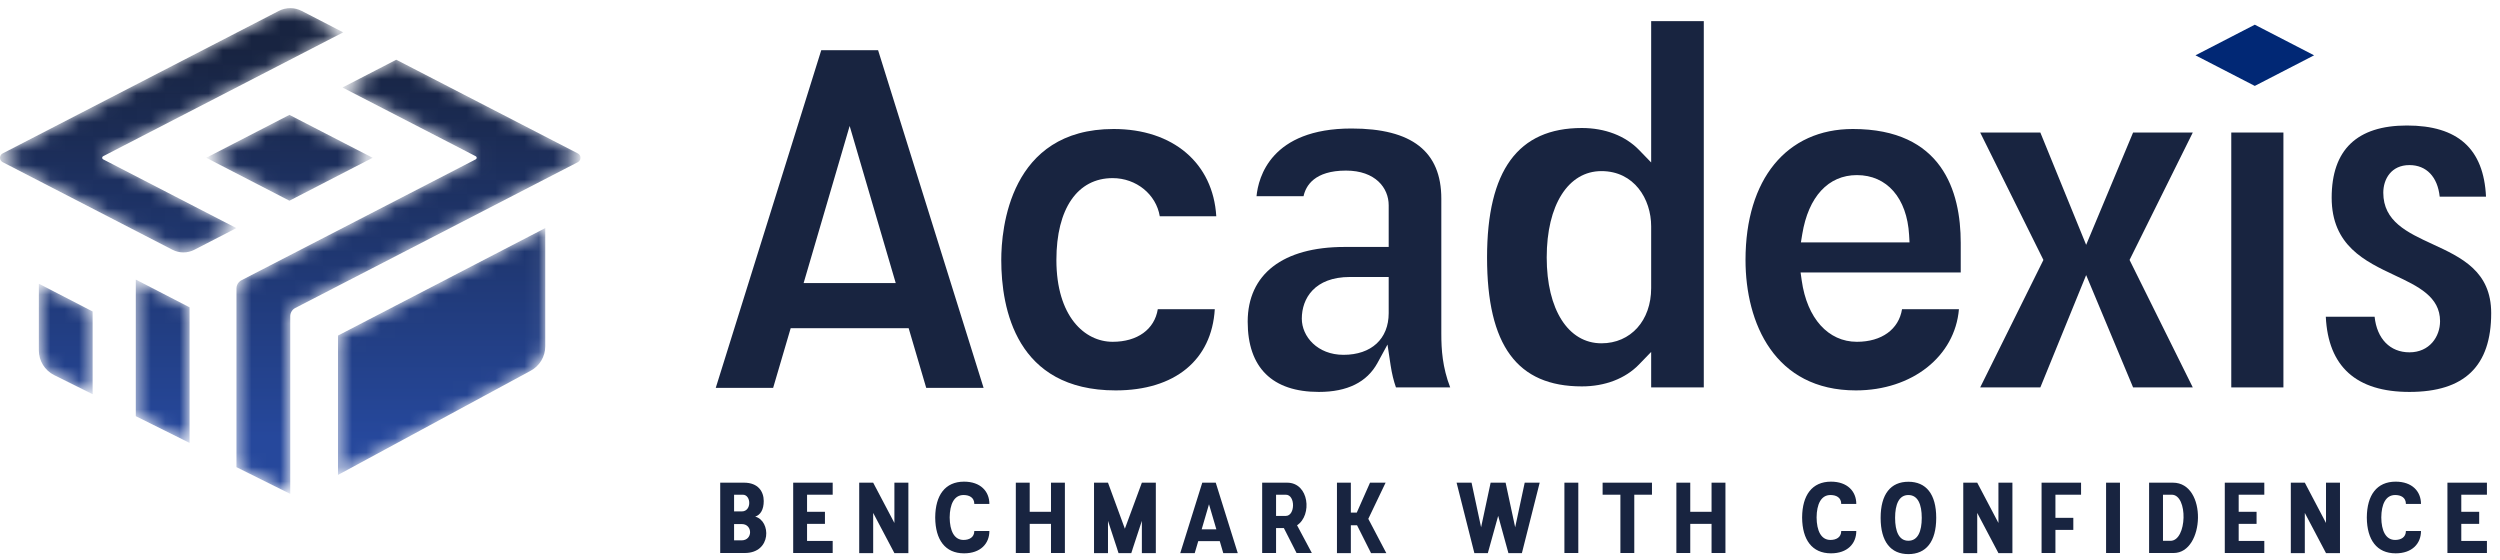
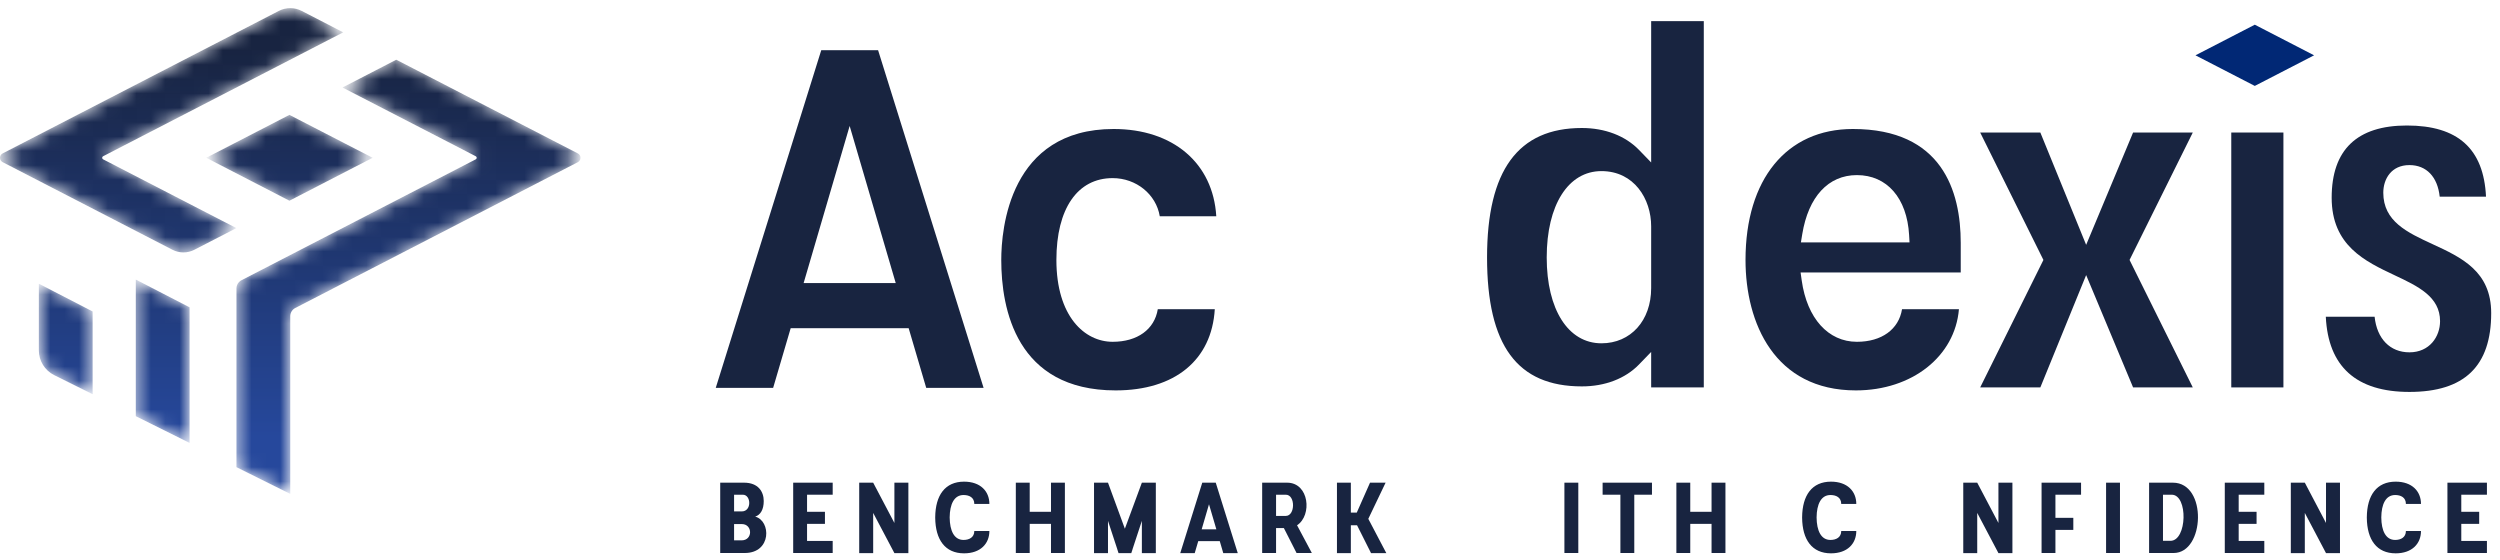
<svg xmlns="http://www.w3.org/2000/svg" width="174" height="39" viewBox="0 0 174 39" fill="none">
  <mask id="mask0_1_702" style="mask-type:luminance" maskUnits="userSpaceOnUse" x="0" y="0" width="24" height="18">
    <path d="M23.888 2.251L20.998 0.759C20.498 0.502 19.905 0.502 19.406 0.759L0.185 10.677C-0.062 10.805 -0.062 11.159 0.186 11.287L12.001 17.383C12.48 17.631 13.05 17.631 13.53 17.383L16.452 15.876L7.176 11.089C7.089 11.045 7.089 10.92 7.176 10.875L23.888 2.251Z" fill="white" />
  </mask>
  <g mask="url(#mask0_1_702)">
    <path d="M23.888 2.251L20.998 0.759C20.498 0.502 19.905 0.502 19.406 0.759L0.185 10.677C-0.062 10.805 -0.062 11.159 0.186 11.287L12.001 17.383C12.48 17.631 13.05 17.631 13.53 17.383L16.452 15.876L7.176 11.089C7.089 11.045 7.089 10.92 7.176 10.875L23.888 2.251Z" fill="url(#paint0_linear_1_702)" />
  </g>
  <mask id="mask1_1_702" style="mask-type:luminance" maskUnits="userSpaceOnUse" x="14" y="7" width="12" height="7">
    <path d="M14.354 10.982L20.144 7.995L25.935 10.982L20.144 13.97L14.354 10.982Z" fill="white" />
  </mask>
  <g mask="url(#mask1_1_702)">
    <path d="M14.354 10.982L20.144 7.995L25.935 10.982L20.144 13.97L14.354 10.982Z" fill="url(#paint1_linear_1_702)" />
  </g>
  <mask id="mask2_1_702" style="mask-type:luminance" maskUnits="userSpaceOnUse" x="16" y="4" width="25" height="31">
    <path d="M40.217 10.678L27.58 4.157L23.837 6.09L33.112 10.875C33.2 10.92 33.2 11.045 33.112 11.09L16.808 19.503C16.593 19.614 16.458 19.836 16.458 20.077V32.515L20.202 34.377V22.009C20.202 21.768 20.337 21.547 20.552 21.435L40.217 11.288C40.465 11.159 40.465 10.806 40.217 10.678Z" fill="white" />
  </mask>
  <g mask="url(#mask2_1_702)">
    <path d="M40.217 10.678L27.58 4.157L23.837 6.09L33.112 10.875C33.2 10.92 33.2 11.045 33.112 11.09L16.808 19.503C16.593 19.614 16.458 19.836 16.458 20.077V32.515L20.202 34.377V22.009C20.202 21.768 20.337 21.547 20.552 21.435L40.217 11.288C40.465 11.159 40.465 10.806 40.217 10.678Z" fill="url(#paint2_linear_1_702)" />
  </g>
  <mask id="mask3_1_702" style="mask-type:luminance" maskUnits="userSpaceOnUse" x="23" y="15" width="15" height="19">
    <path d="M23.524 33.056L36.92 25.812C37.554 25.478 37.95 24.822 37.95 24.106L37.951 15.873L23.524 23.354V33.056Z" fill="white" />
  </mask>
  <g mask="url(#mask3_1_702)">
-     <path d="M23.524 33.056L36.92 25.812C37.554 25.478 37.95 24.822 37.95 24.106L37.951 15.873L23.524 23.354V33.056Z" fill="url(#paint3_linear_1_702)" />
-   </g>
+     </g>
  <mask id="mask4_1_702" style="mask-type:luminance" maskUnits="userSpaceOnUse" x="9" y="19" width="5" height="12">
    <path d="M13.195 30.827V21.39L9.451 19.458V28.966L13.195 30.827Z" fill="white" />
  </mask>
  <g mask="url(#mask4_1_702)">
    <path d="M13.195 30.827V21.39L9.451 19.458V28.966L13.195 30.827Z" fill="url(#paint4_linear_1_702)" />
  </g>
  <mask id="mask5_1_702" style="mask-type:luminance" maskUnits="userSpaceOnUse" x="2" y="19" width="5" height="9">
    <path d="M6.447 27.439V21.679L2.703 19.746V24.384C2.703 25.116 3.117 25.785 3.772 26.109L6.447 27.439Z" fill="white" />
  </mask>
  <g mask="url(#mask5_1_702)">
    <path d="M6.447 27.439V21.679L2.703 19.746V24.384C2.703 25.116 3.117 25.785 3.772 26.109L6.447 27.439Z" fill="url(#paint5_linear_1_702)" />
  </g>
  <path d="M51.61 37.609C52.415 37.609 52.386 36.475 51.631 36.475H51.092V37.609H51.61ZM51.092 34.432V35.594H51.631C52.33 35.594 52.288 34.432 51.7 34.432H51.092ZM51.834 38.489H50.127V33.594H51.784C52.764 33.594 53.156 34.208 53.156 34.872C53.156 35.467 52.931 35.837 52.561 35.957C53.667 36.244 53.716 38.489 51.834 38.489Z" fill="#182440" />
  <path d="M57.955 33.594V34.432H56.171V35.621H57.416V36.461H56.171V37.649H57.955V38.489H55.206V33.594H56.171H57.955Z" fill="#182440" />
  <path d="M62.25 33.594H63.223V38.497H62.25L60.773 35.699V38.497H59.801V33.594H60.773L62.25 36.398V33.594Z" fill="#182440" />
  <path d="M66.097 36.013C66.106 36.937 66.405 37.58 67.063 37.58C67.454 37.58 67.812 37.404 67.812 36.957H68.861C68.861 37.839 68.24 38.512 67.099 38.512C65.776 38.512 65.105 37.559 65.091 36.041V35.992C65.105 34.474 65.776 33.523 67.099 33.523C68.24 33.523 68.861 34.194 68.861 35.076H67.812C67.812 34.62 67.454 34.453 67.063 34.453C66.405 34.453 66.106 35.097 66.097 36.013Z" fill="#182440" />
  <path d="M73.149 33.594H74.116V38.489H73.149V36.461H71.667V38.489H70.701V33.594H71.667V35.621H73.149V33.594Z" fill="#182440" />
  <path d="M79.474 33.594H80.446V38.497H79.474V36.252L78.822 38.231V38.239L78.738 38.497H77.85L77.766 38.239V38.231L77.116 36.252V38.497H76.144V33.594H77.116L78.291 36.798L79.474 33.594Z" fill="#182440" />
  <path d="M84.658 36.84L84.146 35.097L83.637 36.84H84.658ZM84.616 33.594L86.148 38.497H85.139L84.896 37.664H83.398L83.153 38.497H82.146L83.678 33.594H84.616Z" fill="#182440" />
  <path d="M89.492 34.432H88.814V35.908H89.492C90.156 35.908 90.17 34.432 89.492 34.432ZM90.275 36.559L91.304 38.489H90.24L89.358 36.755H88.814V38.489H87.847V33.594H89.582C91.121 33.594 91.339 35.867 90.275 36.559Z" fill="#182440" />
  <path d="M95.234 36.111L96.487 38.497H95.424L94.452 36.56H94.019V38.497H93.052V33.594H94.019V35.678H94.431L95.354 33.594H96.438L95.234 36.111Z" fill="#182440" />
-   <path d="M106.12 33.594H107.162L105.924 38.497H104.986L104.273 35.902L103.553 38.497H102.616L101.378 33.594H102.42L103.084 36.7L103.748 33.594H104.79L105.456 36.7L106.12 33.594Z" fill="#182440" />
  <path d="M108.883 38.489V33.594H109.85V38.489H108.883Z" fill="#182440" />
  <path d="M114.977 33.594V34.432H113.746V38.489H112.78V34.432H111.542V33.594H113.746H114.977Z" fill="#182440" />
  <path d="M119.124 33.594H120.091V38.489H119.124V36.461H117.642V38.489H116.676V33.594H117.642V35.621H119.124V33.594Z" fill="#182440" />
  <path d="M126.435 36.013C126.444 36.937 126.743 37.58 127.4 37.58C127.793 37.58 128.15 37.404 128.15 36.957H129.198C129.198 37.839 128.576 38.512 127.437 38.512C126.113 38.512 125.442 37.559 125.428 36.041V35.992C125.442 34.474 126.113 33.523 127.437 33.523C128.576 33.523 129.198 34.194 129.198 35.076H128.15C128.15 34.62 127.793 34.453 127.4 34.453C126.743 34.453 126.444 35.097 126.435 36.013Z" fill="#182440" />
-   <path d="M133.754 36.041C133.754 35.111 133.488 34.454 132.822 34.454C132.165 34.454 131.899 35.111 131.899 36.041C131.899 36.979 132.165 37.636 132.822 37.636C133.488 37.636 133.754 36.979 133.754 36.041ZM134.761 36.041C134.761 37.707 134.054 38.566 132.822 38.566C131.598 38.566 130.892 37.707 130.892 36.041C130.892 34.384 131.598 33.53 132.822 33.53C134.054 33.53 134.761 34.384 134.761 36.041Z" fill="#182440" />
  <path d="M139.091 33.594H140.064V38.497H139.091L137.615 35.699V38.497H136.643V33.594H137.615L139.091 36.398V33.594Z" fill="#182440" />
  <path d="M144.842 33.594V34.432H143.058V36.041H144.303V36.881H143.058V38.489H142.093V33.594H143.058H144.842Z" fill="#182440" />
  <path d="M146.583 38.489V33.594H147.55V38.489H146.583Z" fill="#182440" />
  <path d="M151.151 34.432H150.544V37.642H151.061C152.229 37.642 152.299 34.432 151.151 34.432ZM151.285 38.489H149.577V33.594H151.235C153.643 33.594 153.46 38.489 151.285 38.489Z" fill="#182440" />
  <path d="M157.596 33.594V34.432H155.812V35.621H157.057V36.461H155.812V37.649H157.596V38.489H154.845V33.594H155.812H157.596Z" fill="#182440" />
  <path d="M161.89 33.594H162.863V38.497H161.89L160.415 35.699V38.497H159.441V33.594H160.415L161.89 36.398V33.594Z" fill="#182440" />
  <path d="M165.738 36.013C165.745 36.937 166.046 37.58 166.703 37.58C167.094 37.58 167.451 37.404 167.451 36.957H168.501C168.501 37.839 167.879 38.512 166.738 38.512C165.416 38.512 164.745 37.559 164.731 36.041V35.992C164.745 34.474 165.416 33.523 166.738 33.523C167.879 33.523 168.501 34.194 168.501 35.076H167.451C167.451 34.62 167.094 34.453 166.703 34.453C166.046 34.453 165.745 35.097 165.738 36.013Z" fill="#182440" />
  <path d="M173.09 33.594V34.432H171.306V35.621H172.551V36.461H171.306V37.649H173.09V38.489H170.341V33.594H171.306H173.09Z" fill="#182440" />
-   <path d="M59.136 8.767L62.343 19.702H55.932L59.136 8.767ZM63.242 22.841L64.465 26.997H68.458L61.115 3.495H57.159L49.816 26.997H53.81L55.032 22.841H63.242Z" fill="#182440" />
+   <path d="M59.136 8.767L62.343 19.702H55.932L59.136 8.767ZM63.242 22.841L64.465 26.997H68.458L61.115 3.495H57.159L49.816 26.997H53.81L55.032 22.841Z" fill="#182440" />
  <path d="M80.72 15.052H84.653C84.432 11.356 81.646 8.978 77.51 8.978C70.252 8.978 69.688 15.954 69.688 18.092C69.688 21.482 70.723 27.172 77.649 27.172C81.77 27.172 84.337 25.062 84.549 21.519H80.582C80.357 22.922 79.167 23.789 77.44 23.789C75.492 23.789 73.525 22.027 73.525 18.092C73.525 14.527 74.989 12.397 77.44 12.397C79.085 12.397 80.468 13.528 80.72 15.052Z" fill="#182440" />
-   <path d="M93.961 19.278H96.653V21.795C96.653 23.585 95.447 24.696 93.507 24.696C91.691 24.696 90.606 23.418 90.606 22.179C90.606 20.777 91.488 19.278 93.961 19.278ZM91.796 27.278C93.77 27.278 95.141 26.6 95.871 25.263L96.57 23.98L96.787 25.426C96.874 25.998 97.002 26.526 97.159 26.964H100.933C100.393 25.558 100.316 24.338 100.316 23.228V13.831C100.316 10.543 98.272 8.944 94.066 8.944C88.454 8.944 87.581 12.348 87.454 13.654H90.727C90.883 12.931 91.486 11.873 93.681 11.873C95.734 11.873 96.653 13.085 96.653 14.285V17.188H93.577C89.294 17.188 86.839 19.083 86.839 22.39C86.839 25.587 88.552 27.278 91.796 27.278Z" fill="#182440" />
  <path d="M111.46 23.894C109.147 23.894 107.651 21.549 107.651 17.919C107.651 14.267 109.147 11.909 111.46 11.909C113.732 11.909 114.921 13.843 114.921 15.753V20.05C114.921 22.313 113.498 23.894 111.46 23.894ZM118.584 26.964V1.469H114.921V11.308L114.076 10.436C113.123 9.453 111.709 8.909 110.098 8.909C105.658 8.909 103.499 11.857 103.499 17.919C103.499 24.042 105.597 26.893 110.098 26.893C111.709 26.893 113.123 26.351 114.077 25.366L114.921 24.494V26.964H118.584Z" fill="#182440" />
  <path d="M125.343 16.872L125.436 16.301C125.865 13.687 127.251 12.187 129.24 12.187C131.332 12.187 132.725 13.783 132.874 16.353L132.903 16.872H125.343ZM136.467 16.906C136.467 13.289 135.165 8.978 128.96 8.978C124.35 8.978 121.488 12.471 121.488 18.092C121.488 22.481 123.506 27.172 129.169 27.172C133.081 27.172 136.067 24.804 136.342 21.519H132.382C132.155 22.922 130.966 23.789 129.24 23.789C127.241 23.789 125.771 22.154 125.4 19.524L125.321 18.963H136.467V16.906Z" fill="#182440" />
  <path d="M152.618 9.224H148.463L145.196 17.042L142.008 9.224H137.821L142.222 18.093L137.821 26.964H142.008L145.196 19.146L148.463 26.964H152.618L148.217 18.093L152.618 9.224Z" fill="#182440" />
  <path d="M155.297 9.224V26.964H158.926V9.224H155.297Z" fill="#182440" />
  <path d="M167.696 27.278C171.525 27.278 173.387 25.484 173.387 21.795C173.387 18.877 171.313 17.919 169.307 16.993C167.543 16.178 165.877 15.408 165.877 13.413C165.877 12.455 166.438 11.49 167.696 11.49C168.879 11.49 169.658 12.309 169.803 13.689H173.026C172.87 10.356 171.068 8.735 167.521 8.735C164.046 8.735 162.284 10.426 162.284 13.761C162.284 17.092 164.61 18.188 166.663 19.156C168.291 19.922 169.828 20.646 169.828 22.355C169.828 23.431 169.096 24.522 167.696 24.522C166.348 24.522 165.43 23.576 165.273 22.043H161.876C162.039 25.517 163.997 27.278 167.696 27.278Z" fill="#182440" />
  <path d="M152.805 3.85L156.933 1.719L161.061 3.85L156.933 5.98L152.805 3.85Z" fill="#012875" />
  <defs>
    <linearGradient id="paint0_linear_1_702" x1="11.944" y1="30.424" x2="11.944" y2="3.435" gradientUnits="userSpaceOnUse">
      <stop stop-color="#26489C" />
      <stop offset="1e-08" stop-color="#26489C" />
      <stop offset="1" stop-color="#182441" />
    </linearGradient>
    <linearGradient id="paint1_linear_1_702" x1="20.144" y1="30.424" x2="20.144" y2="3.435" gradientUnits="userSpaceOnUse">
      <stop stop-color="#26489C" />
      <stop offset="1e-08" stop-color="#26489C" />
      <stop offset="1" stop-color="#182441" />
    </linearGradient>
    <linearGradient id="paint2_linear_1_702" x1="28.43" y1="30.424" x2="28.43" y2="3.435" gradientUnits="userSpaceOnUse">
      <stop stop-color="#26489C" />
      <stop offset="1e-08" stop-color="#26489C" />
      <stop offset="1" stop-color="#182441" />
    </linearGradient>
    <linearGradient id="paint3_linear_1_702" x1="30.738" y1="30.425" x2="30.738" y2="3.436" gradientUnits="userSpaceOnUse">
      <stop stop-color="#26489C" />
      <stop offset="1e-08" stop-color="#26489C" />
      <stop offset="1" stop-color="#182441" />
    </linearGradient>
    <linearGradient id="paint4_linear_1_702" x1="11.323" y1="30.425" x2="11.323" y2="3.435" gradientUnits="userSpaceOnUse">
      <stop stop-color="#26489C" />
      <stop offset="1e-08" stop-color="#26489C" />
      <stop offset="1" stop-color="#182441" />
    </linearGradient>
    <linearGradient id="paint5_linear_1_702" x1="4.575" y1="30.424" x2="4.575" y2="3.435" gradientUnits="userSpaceOnUse">
      <stop stop-color="#26489C" />
      <stop offset="1e-08" stop-color="#26489C" />
      <stop offset="1" stop-color="#182441" />
    </linearGradient>
  </defs>
</svg>